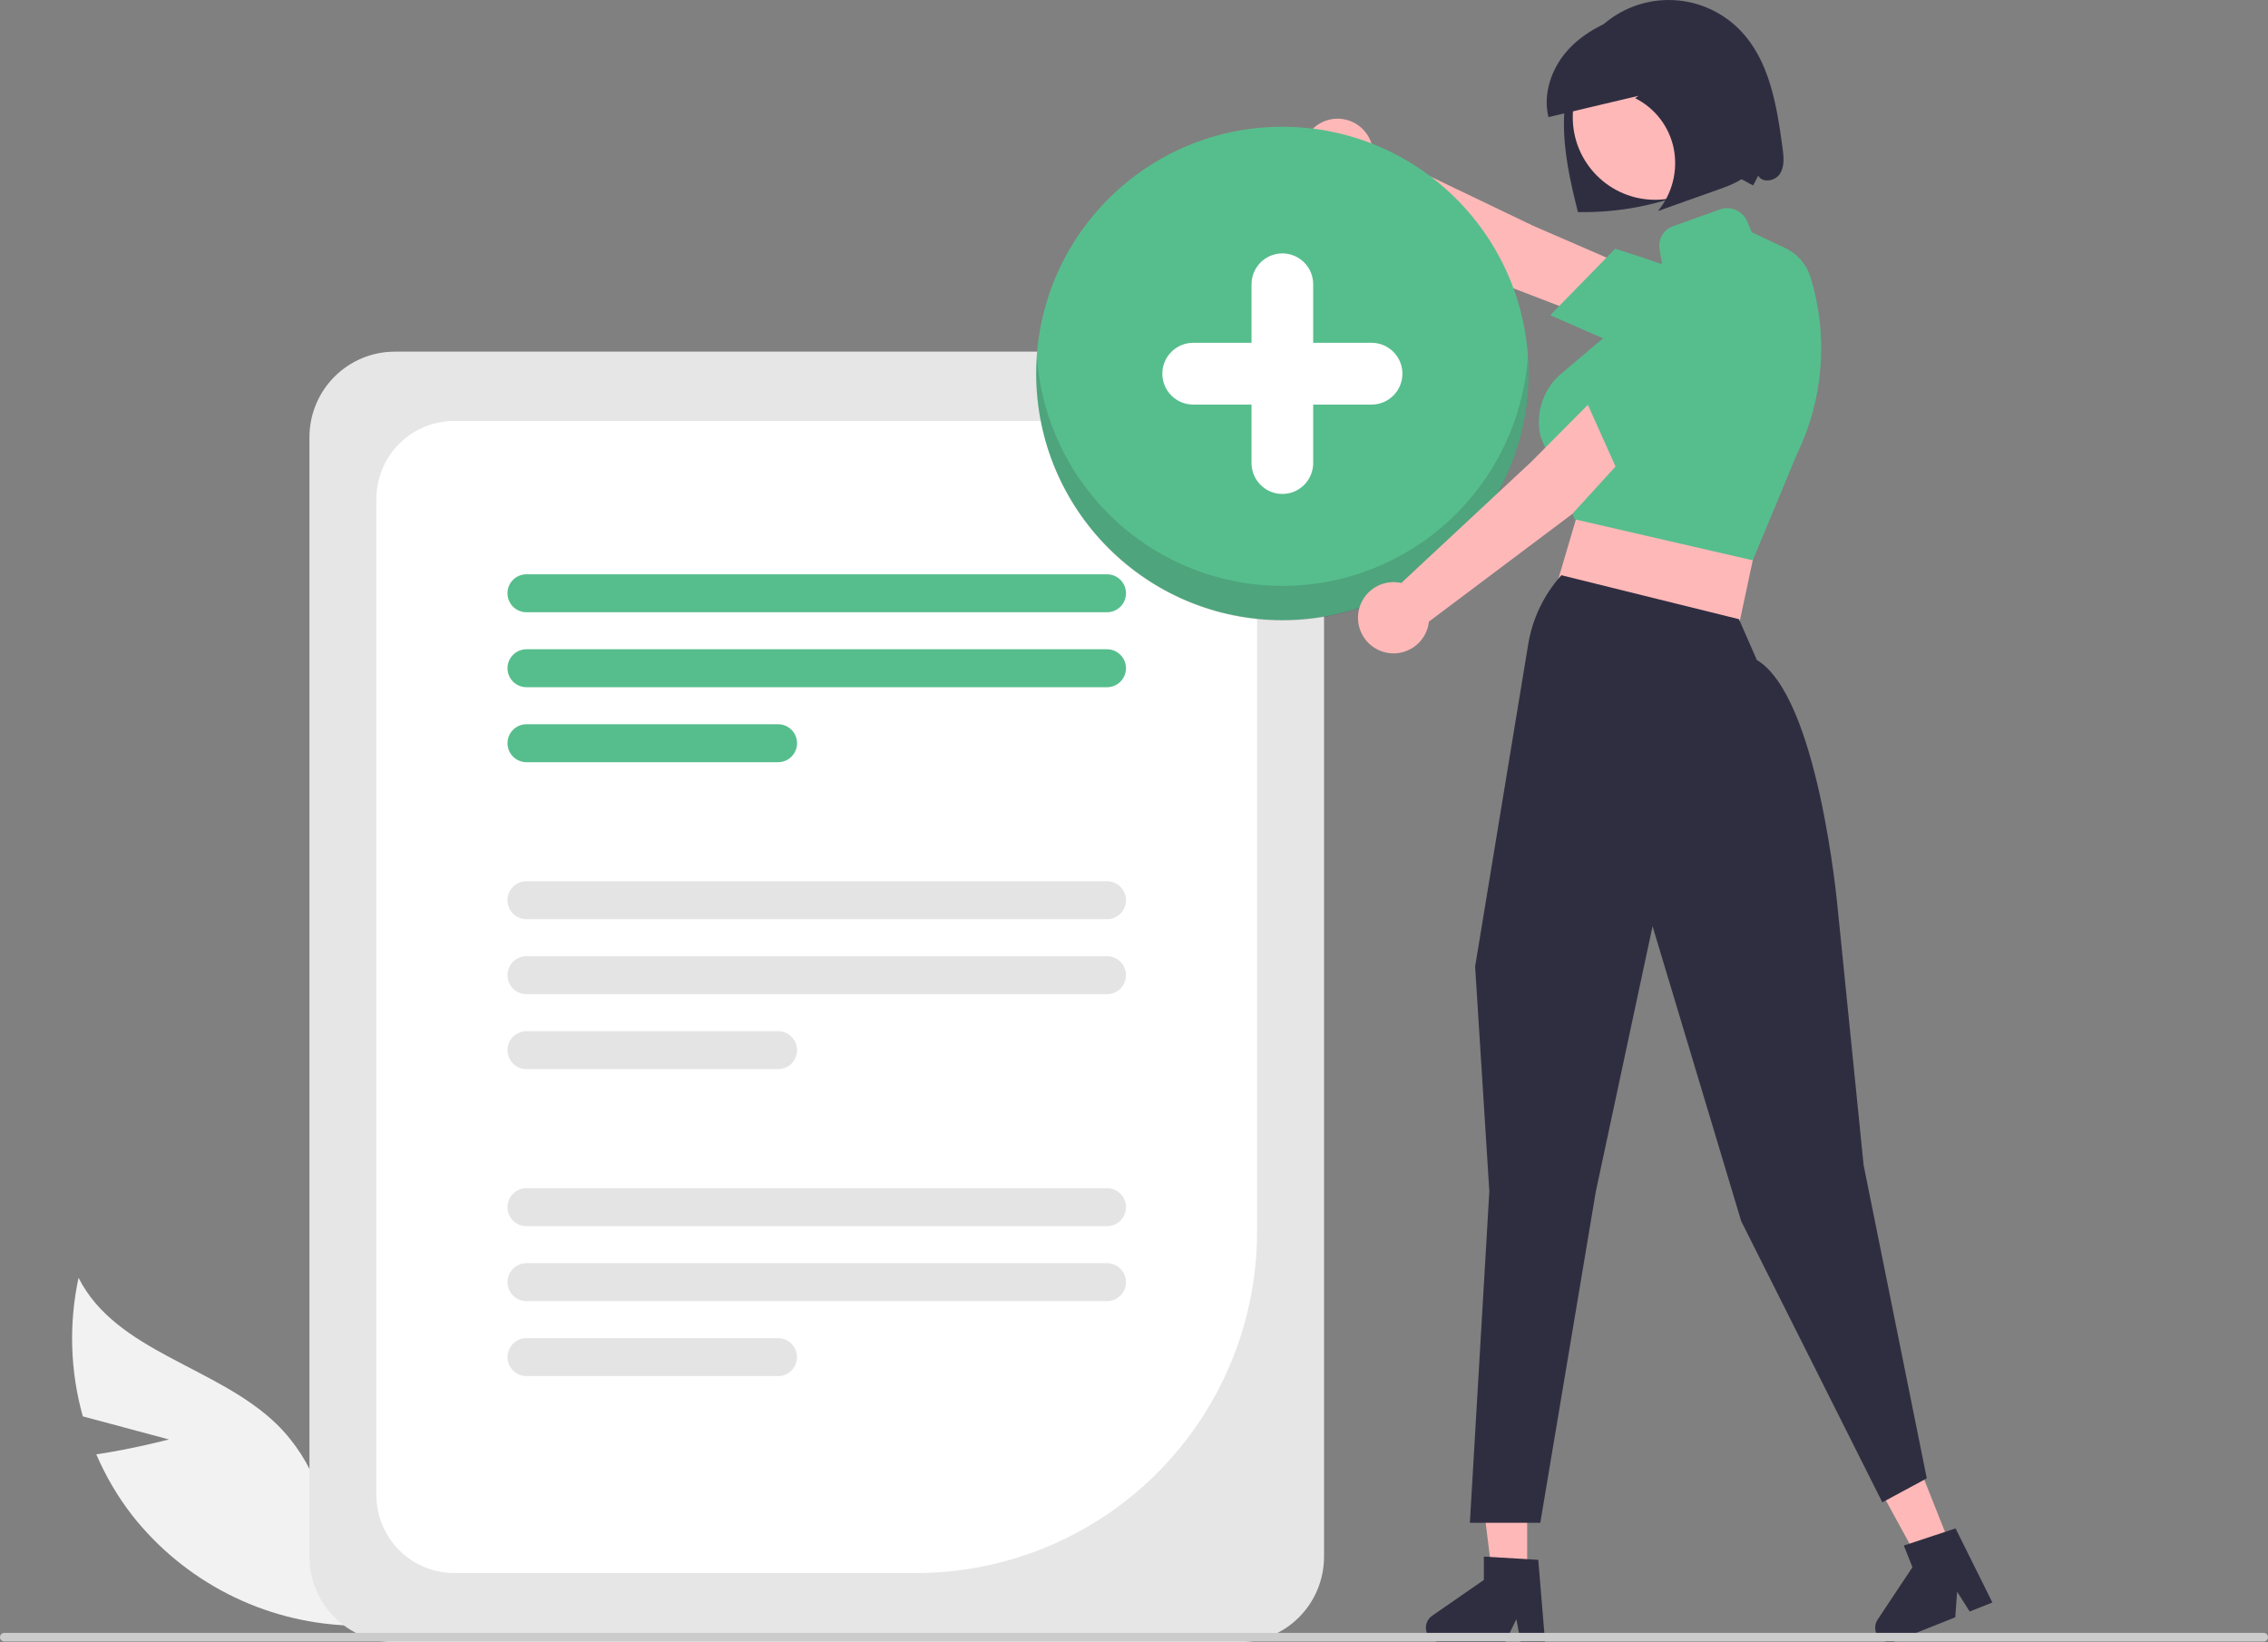
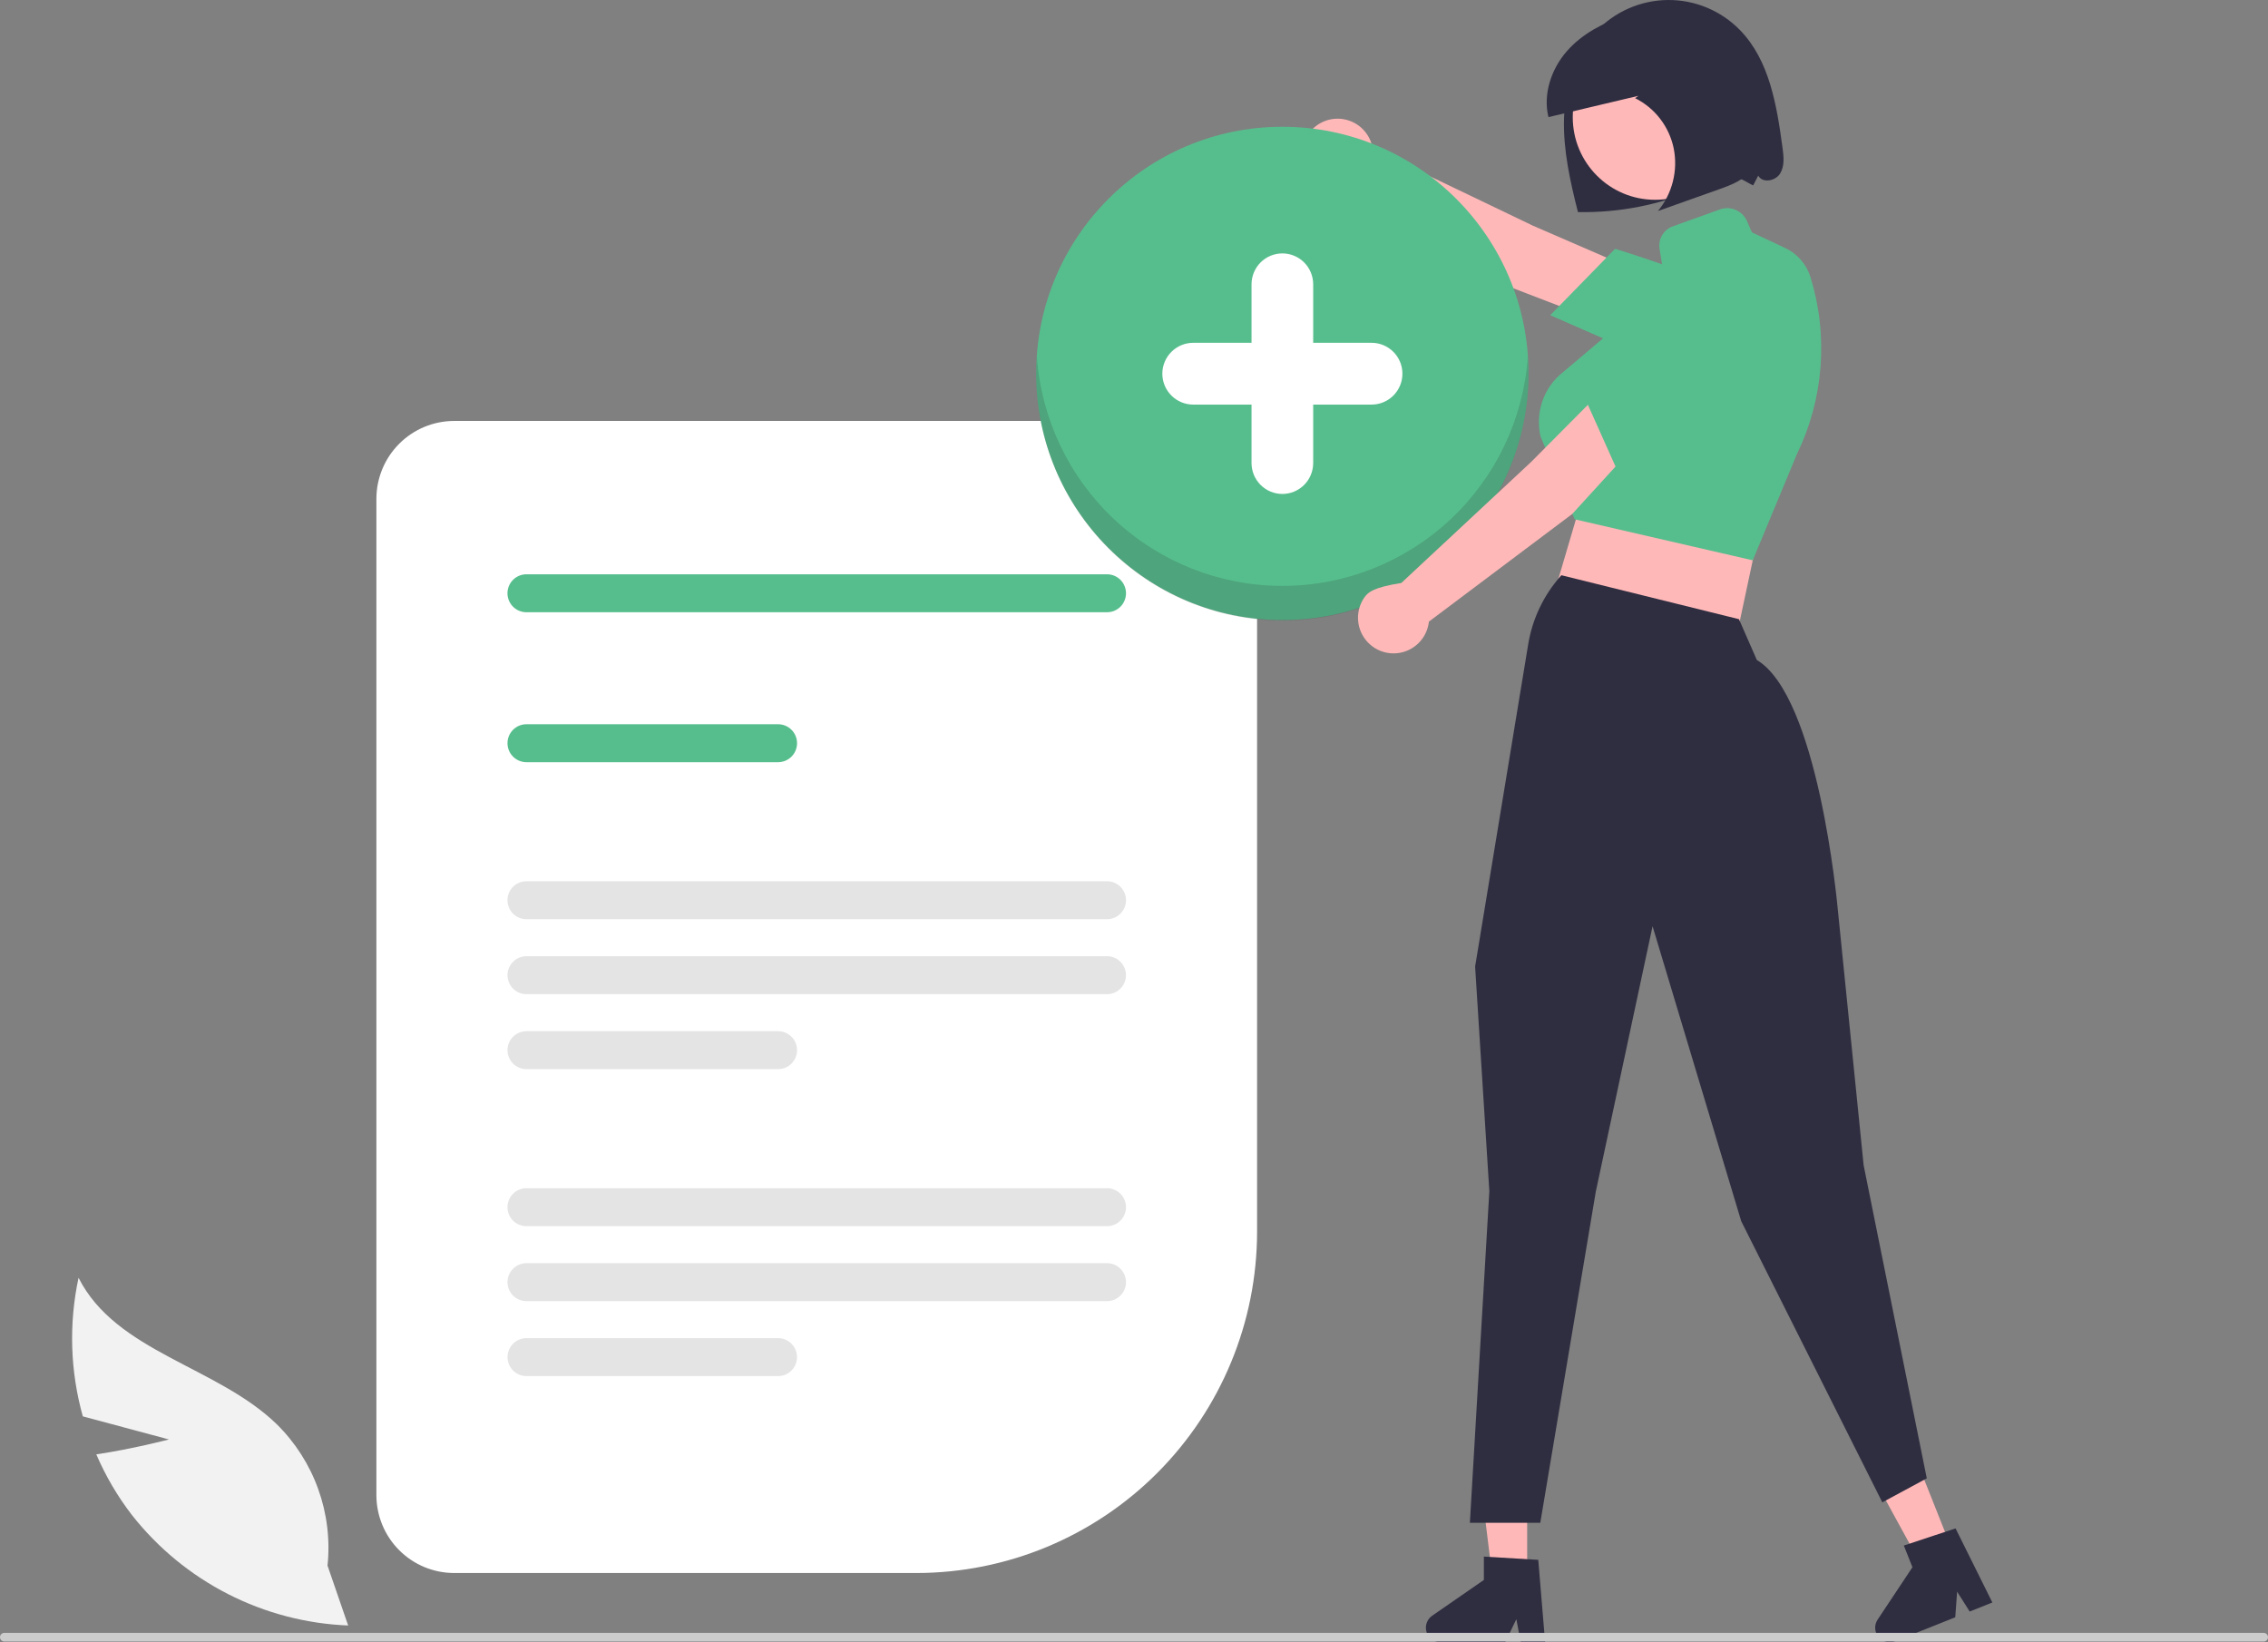
<svg xmlns="http://www.w3.org/2000/svg" width="551" height="399" viewBox="0 0 551 399" fill="none">
  <rect x="0" y="0" width="551" height="399" fill="#808080" stroke="none" />
  <g clip-path="url(#clip0_224:1272)">
    <path d="M433.058 35.902C431.666 25.673 429.921 14.69 422.72 7.306C420.436 4.963 417.701 3.108 414.681 1.853C411.662 0.597 408.42 -0.033 405.151 0.001C401.882 0.035 398.653 0.732 395.66 2.05C392.667 3.368 389.972 5.279 387.736 7.669C382.495 13.272 380.18 21.139 379.968 28.815C379.756 36.491 381.462 44.082 383.355 51.523C393.372 51.724 403.315 49.763 412.508 45.774C414.761 44.672 417.099 43.752 419.498 43.024C421.927 42.405 423.659 43.963 425.918 45.05L427.158 42.671C428.173 44.564 431.317 44.003 432.457 42.182C433.598 40.362 433.348 38.031 433.058 35.902Z" fill="#2F2E41" />
    <path d="M391.221 79.092L394.121 64.247L372.374 54.813L333.497 36.151C333.226 34.419 332.436 32.81 331.233 31.538C330.03 30.265 328.47 29.389 326.759 29.024C325.047 28.66 323.266 28.824 321.65 29.496C320.034 30.168 318.66 31.316 317.71 32.787C316.759 34.258 316.276 35.984 316.326 37.736C316.375 39.489 316.954 41.184 317.987 42.6C319.019 44.015 320.456 45.083 322.107 45.662C323.758 46.241 325.546 46.304 327.234 45.843L364.251 68.733L391.221 79.092Z" fill="#FFB8B8" />
    <path d="M376.623 76.579L392.374 60.446L392.685 60.541C392.881 60.601 412.451 66.578 424.926 72.653C426.336 73.287 427.591 74.222 428.604 75.392C429.616 76.562 430.362 77.94 430.788 79.428C431.409 81.512 431.409 83.733 430.788 85.817C430.167 87.901 428.953 89.758 427.293 91.16C425.587 92.691 423.477 93.696 421.216 94.057C418.955 94.418 416.638 94.118 414.542 93.195L376.623 76.579Z" fill="#56BE8D" />
    <path d="M376.574 147.509L420.865 159.368L429.809 117.445L389.156 104.837L376.574 147.509Z" fill="#FFB8B8" />
    <path d="M425.822 136.131L382.556 126.161L374.271 106.041C373.596 103.169 373.76 100.163 374.742 97.381C375.724 94.6 377.484 92.16 379.811 90.352L395.618 76.98L404.093 66.133L403.17 60.385C403.005 59.236 403.246 58.065 403.851 57.075C404.455 56.085 405.386 55.338 406.482 54.963L417.777 50.905C419.025 50.437 420.404 50.462 421.635 50.975C422.866 51.488 423.857 52.45 424.406 53.667L425.603 56.442C425.603 56.442 430.71 58.85 433.589 60.205C435.071 60.88 436.394 61.861 437.471 63.084C438.548 64.306 439.355 65.743 439.84 67.3C444.246 81.571 443.058 96.989 436.517 110.412L425.822 136.131Z" fill="#56BE8D" />
    <path d="M41.041 349.715L20.122 344.106C17.046 333.135 16.689 321.577 19.083 310.437C28.209 328.513 52.72 331.922 67.241 346.018C71.736 350.45 75.178 355.838 77.313 361.784C79.447 367.729 80.219 374.08 79.571 380.365L84.582 394.912C74.41 394.509 64.446 391.901 55.377 387.268C46.308 382.635 38.349 376.087 32.049 368.075C28.558 363.545 25.652 358.593 23.396 353.336C32.15 352.051 41.041 349.715 41.041 349.715Z" fill="#F2F2F2" />
-     <path d="M300.942 399H95.903C90.408 398.994 85.14 396.804 81.254 392.91C77.369 389.017 75.183 383.739 75.177 378.233V106.199C75.183 100.693 77.369 95.415 81.254 91.521C85.14 87.628 90.408 85.438 95.903 85.432H300.942C306.437 85.438 311.705 87.628 315.591 91.521C319.476 95.414 321.662 100.693 321.668 106.199V378.233C321.662 383.739 319.476 389.017 315.591 392.91C311.705 396.804 306.437 398.994 300.942 399Z" fill="#E6E6E6" />
    <path d="M222.685 382.162H110.316C105.313 382.156 100.516 380.162 96.978 376.617C93.44 373.072 91.45 368.266 91.444 363.252V121.18C91.45 116.166 93.44 111.36 96.978 107.815C100.516 104.27 105.313 102.276 110.316 102.271H286.53C291.533 102.276 296.33 104.27 299.868 107.815C303.406 111.36 305.396 116.166 305.402 121.18V299.282C305.377 321.255 296.654 342.322 281.147 357.859C265.64 373.397 244.615 382.137 222.685 382.162Z" fill="white" />
    <path d="M268.951 148.743H127.894C127.29 148.744 126.692 148.626 126.133 148.395C125.575 148.164 125.067 147.825 124.64 147.397C124.212 146.97 123.872 146.462 123.64 145.903C123.409 145.344 123.289 144.745 123.288 144.14C123.287 143.534 123.406 142.935 123.636 142.375C123.867 141.816 124.205 141.307 124.631 140.879C125.058 140.45 125.565 140.11 126.123 139.877C126.68 139.645 127.279 139.525 127.883 139.524H268.951C270.171 139.523 271.342 140.007 272.205 140.87C273.069 141.734 273.555 142.906 273.557 144.128C273.558 145.351 273.075 146.524 272.214 147.389C271.352 148.255 270.182 148.742 268.962 148.743H268.951Z" fill="#56BE8D" />
-     <path d="M268.951 166.958H127.895C126.674 166.958 125.504 166.472 124.641 165.608C123.779 164.743 123.294 163.571 123.294 162.348C123.294 161.125 123.779 159.953 124.641 159.088C125.504 158.224 126.674 157.738 127.895 157.738H268.951C270.171 157.738 271.342 158.224 272.204 159.088C273.067 159.953 273.552 161.125 273.552 162.348C273.552 163.571 273.067 164.743 272.204 165.608C271.342 166.472 270.171 166.958 268.951 166.958Z" fill="#56BE8D" />
    <path d="M189.039 185.173H127.895C126.674 185.173 125.504 184.687 124.641 183.822C123.779 182.958 123.294 181.785 123.294 180.563C123.294 179.34 123.779 178.168 124.641 177.303C125.504 176.439 126.674 175.953 127.895 175.953H189.039C190.259 175.953 191.43 176.439 192.292 177.303C193.155 178.168 193.64 179.34 193.64 180.563C193.64 181.785 193.155 182.958 192.292 183.822C191.43 184.687 190.259 185.173 189.039 185.173Z" fill="#56BE8D" />
    <path d="M268.951 223.319H127.894C126.674 223.321 125.503 222.837 124.64 221.973C123.776 221.11 123.29 219.938 123.288 218.716C123.287 217.493 123.77 216.32 124.631 215.455C125.493 214.589 126.663 214.102 127.883 214.101H268.951C270.171 214.099 271.342 214.583 272.205 215.447C273.069 216.31 273.555 217.482 273.557 218.704C273.558 219.927 273.075 221.1 272.214 221.965C271.352 222.831 270.182 223.318 268.962 223.319H268.951Z" fill="#E4E4E4" />
    <path d="M268.951 241.534H127.895C126.674 241.534 125.504 241.048 124.641 240.184C123.779 239.319 123.294 238.147 123.294 236.924C123.294 235.702 123.779 234.529 124.641 233.665C125.504 232.8 126.674 232.314 127.895 232.314H268.951C270.171 232.314 271.342 232.8 272.204 233.665C273.067 234.529 273.552 235.702 273.552 236.924C273.552 238.147 273.067 239.319 272.204 240.184C271.342 241.048 270.171 241.534 268.951 241.534Z" fill="#E4E4E4" />
    <path d="M189.039 259.748H127.895C126.674 259.748 125.504 259.262 124.641 258.398C123.779 257.533 123.294 256.361 123.294 255.138C123.294 253.915 123.779 252.743 124.641 251.878C125.504 251.014 126.674 250.528 127.895 250.528H189.039C190.259 250.528 191.43 251.014 192.292 251.878C193.155 252.743 193.64 253.915 193.64 255.138C193.64 256.361 193.155 257.533 192.292 258.398C191.43 259.262 190.259 259.748 189.039 259.748Z" fill="#E4E4E4" />
    <path d="M268.951 297.896H127.894C126.674 297.897 125.503 297.413 124.64 296.55C123.776 295.686 123.29 294.514 123.288 293.292C123.287 292.069 123.77 290.896 124.631 290.031C125.493 289.165 126.663 288.678 127.883 288.677H268.951C270.171 288.675 271.342 289.159 272.205 290.023C273.069 290.886 273.555 292.058 273.557 293.28C273.558 294.503 273.075 295.676 272.214 296.541C271.352 297.407 270.182 297.894 268.962 297.896H268.951Z" fill="#E4E4E4" />
    <path d="M268.951 316.11H127.895C126.674 316.11 125.504 315.624 124.641 314.76C123.779 313.895 123.294 312.723 123.294 311.5C123.294 310.278 123.779 309.105 124.641 308.241C125.504 307.376 126.674 306.891 127.895 306.891H268.951C270.171 306.891 271.342 307.376 272.204 308.241C273.067 309.105 273.552 310.278 273.552 311.5C273.552 312.723 273.067 313.895 272.204 314.76C271.342 315.624 270.171 316.11 268.951 316.11Z" fill="#E4E4E4" />
    <path d="M189.039 334.324H127.894C126.676 334.322 125.508 333.835 124.647 332.971C123.786 332.106 123.303 330.935 123.303 329.714C123.303 328.493 123.786 327.322 124.647 326.458C125.508 325.594 126.676 325.107 127.894 325.104H189.039C190.258 325.107 191.426 325.594 192.287 326.458C193.147 327.322 193.631 328.493 193.631 329.714C193.631 330.935 193.147 332.106 192.287 332.971C191.426 333.835 190.258 334.322 189.039 334.324Z" fill="#E4E4E4" />
    <path d="M311.544 150.648C344.574 150.648 371.35 123.818 371.35 90.723C371.35 57.627 344.574 30.798 311.544 30.798C278.513 30.798 251.737 57.627 251.737 90.723C251.737 123.818 278.513 150.648 311.544 150.648Z" fill="#56BE8D" />
    <path opacity="0.16" d="M311.544 142.345C296.413 142.343 281.845 136.594 270.778 126.257C259.71 115.919 252.964 101.762 251.901 86.639C251.804 88.034 251.737 89.437 251.737 90.857C251.743 106.746 258.047 121.982 269.262 133.216C280.477 144.449 295.686 150.759 311.544 150.759C327.401 150.759 342.61 144.449 353.825 133.216C365.04 121.982 371.344 106.746 371.35 90.857C371.35 89.437 371.283 88.034 371.186 86.639C370.123 101.762 363.377 115.919 352.31 126.257C341.242 136.594 326.674 142.343 311.544 142.345Z" fill="#231F20" />
    <path d="M311.544 120.006C309.558 120.004 307.654 119.212 306.25 117.806C304.846 116.399 304.056 114.491 304.054 112.501V69.078C304.053 68.092 304.246 67.115 304.622 66.204C304.998 65.292 305.549 64.464 306.245 63.766C306.94 63.069 307.766 62.515 308.675 62.137C309.585 61.76 310.559 61.565 311.543 61.565C312.528 61.565 313.502 61.76 314.412 62.137C315.321 62.515 316.147 63.069 316.842 63.766C317.538 64.464 318.089 65.292 318.465 66.204C318.841 67.115 319.034 68.092 319.033 69.078V112.501C319.031 114.491 318.241 116.399 316.837 117.805C315.433 119.212 313.529 120.004 311.544 120.006Z" fill="white" />
    <path d="M282.385 90.79C282.387 88.8 283.177 86.893 284.581 85.486C285.985 84.079 287.889 83.287 289.875 83.285H333.212C334.196 83.284 335.171 83.477 336.081 83.854C336.99 84.231 337.817 84.783 338.513 85.48C339.21 86.177 339.762 87.005 340.139 87.916C340.516 88.827 340.71 89.804 340.71 90.79C340.71 91.776 340.516 92.752 340.139 93.663C339.762 94.575 339.21 95.402 338.513 96.099C337.817 96.796 336.99 97.349 336.081 97.725C335.171 98.102 334.196 98.295 333.212 98.294H289.875C287.889 98.292 285.985 97.501 284.581 96.094C283.177 94.687 282.387 92.78 282.385 90.79Z" fill="white" />
-     <path d="M401.447 103.523L388.72 95.386L372 112.211L340.438 141.633C338.73 141.252 336.947 141.4 335.325 142.056C333.703 142.712 332.318 143.846 331.353 145.308C330.388 146.771 329.889 148.492 329.921 150.244C329.954 151.997 330.517 153.698 331.536 155.123C332.554 156.548 333.981 157.63 335.626 158.225C337.272 158.82 339.059 158.901 340.751 158.456C342.443 158.011 343.961 157.063 345.103 155.735C346.245 154.407 346.958 152.763 347.148 151.021L381.955 124.88L401.447 103.523Z" fill="#FFB8B8" />
+     <path d="M401.447 103.523L388.72 95.386L372 112.211L340.438 141.633C333.703 142.712 332.318 143.846 331.353 145.308C330.388 146.771 329.889 148.492 329.921 150.244C329.954 151.997 330.517 153.698 331.536 155.123C332.554 156.548 333.981 157.63 335.626 158.225C337.272 158.82 339.059 158.901 340.751 158.456C342.443 158.011 343.961 157.063 345.103 155.735C346.245 154.407 346.958 152.763 347.148 151.021L381.955 124.88L401.447 103.523Z" fill="#FFB8B8" />
    <path d="M393.771 116.216L384.552 95.625L384.754 95.369C384.881 95.208 397.595 79.147 407.803 69.738C408.908 68.655 410.235 67.827 411.693 67.311C413.15 66.795 414.702 66.604 416.241 66.751C418.403 66.936 420.465 67.749 422.174 69.09C423.882 70.432 425.163 72.244 425.858 74.304C426.655 76.455 426.817 78.79 426.324 81.03C425.832 83.271 424.706 85.322 423.081 86.938L393.771 116.216Z" fill="#56BE8D" />
    <path d="M402.101 48.535C413.151 48.535 422.109 39.559 422.109 28.488C422.109 17.416 413.151 8.44 402.101 8.44C391.051 8.44 382.094 17.416 382.094 28.488C382.094 39.559 391.051 48.535 402.101 48.535Z" fill="#FFB8B8" />
    <path d="M371.016 384.641H362.745L358.809 352.675H371.016V384.641Z" fill="#FFB8B8" />
    <path d="M375.382 398.999H369.45L368.391 393.388L365.68 398.999H349.948C349.194 399 348.459 398.758 347.852 398.31C347.244 397.863 346.796 397.232 346.571 396.511C346.347 395.789 346.359 395.015 346.604 394.301C346.85 393.586 347.318 392.97 347.938 392.54L360.501 383.847V378.174L373.715 378.964L375.382 398.999Z" fill="#2F2E41" />
    <path d="M474.681 377.6L466.996 380.665L451.54 352.425L462.882 347.9L474.681 377.6Z" fill="#FFB8B8" />
    <path d="M484.037 389.324L478.526 391.522L475.472 386.701L475.023 392.919L460.407 398.749C459.706 399.028 458.935 399.076 458.205 398.885C457.476 398.694 456.826 398.275 456.351 397.688C455.877 397.101 455.602 396.377 455.566 395.622C455.531 394.867 455.738 394.121 456.156 393.492L464.619 380.759L462.525 375.489L475.094 371.326L484.037 389.324Z" fill="#2F2E41" />
    <path d="M374.208 369.957H357.099L361.827 289.417L358.37 234.825L358.378 234.782L371.27 156.527C372.284 150.356 375.024 144.6 379.173 139.928L379.33 139.751L422.474 150.428L426.812 160.339C441.624 169.166 446.302 218.943 446.494 221.063L452.765 283.115L468.105 359.167L457.302 364.995L457.122 364.634L423.019 296.686L401.481 225.03L387.689 289.522L374.208 369.957Z" fill="#2F2E41" />
    <path d="M426.879 29.431C426.171 24.772 425.432 20.073 423.769 15.685C422.105 11.297 419.424 7.188 415.579 4.702C409.489 0.767 401.606 1.526 394.779 3.79C389.499 5.54 384.345 8.201 380.622 12.479C376.899 16.756 374.807 22.86 376.192 28.453C383.475 26.73 390.757 25.006 398.04 23.282L397.242 23.846C399.633 25.041 401.722 26.765 403.348 28.889C404.975 31.013 406.097 33.481 406.63 36.104C407.15 38.76 407.076 41.498 406.411 44.121C405.746 46.744 404.507 49.186 402.785 51.27C407.752 49.505 412.718 47.739 417.685 45.974C420.75 44.884 424.031 43.629 425.849 40.834C427.957 37.593 427.467 33.299 426.879 29.431Z" fill="#2F2E41" />
    <path d="M1.049 398.807H549.951C550.229 398.807 550.496 398.696 550.693 398.499C550.889 398.302 551 398.035 551 397.756C551 397.477 550.889 397.21 550.693 397.013C550.496 396.816 550.229 396.705 549.951 396.705H1.049C0.771 396.705 0.504 396.816 0.307 397.013C0.111 397.21 0 397.477 0 397.756C0 398.035 0.111 398.302 0.307 398.499C0.504 398.696 0.771 398.807 1.049 398.807Z" fill="#CCCCCC" />
  </g>
  <defs>
    <clipPath id="clip0_224:1272">
      <rect width="551" height="399" fill="white" />
    </clipPath>
  </defs>
</svg>